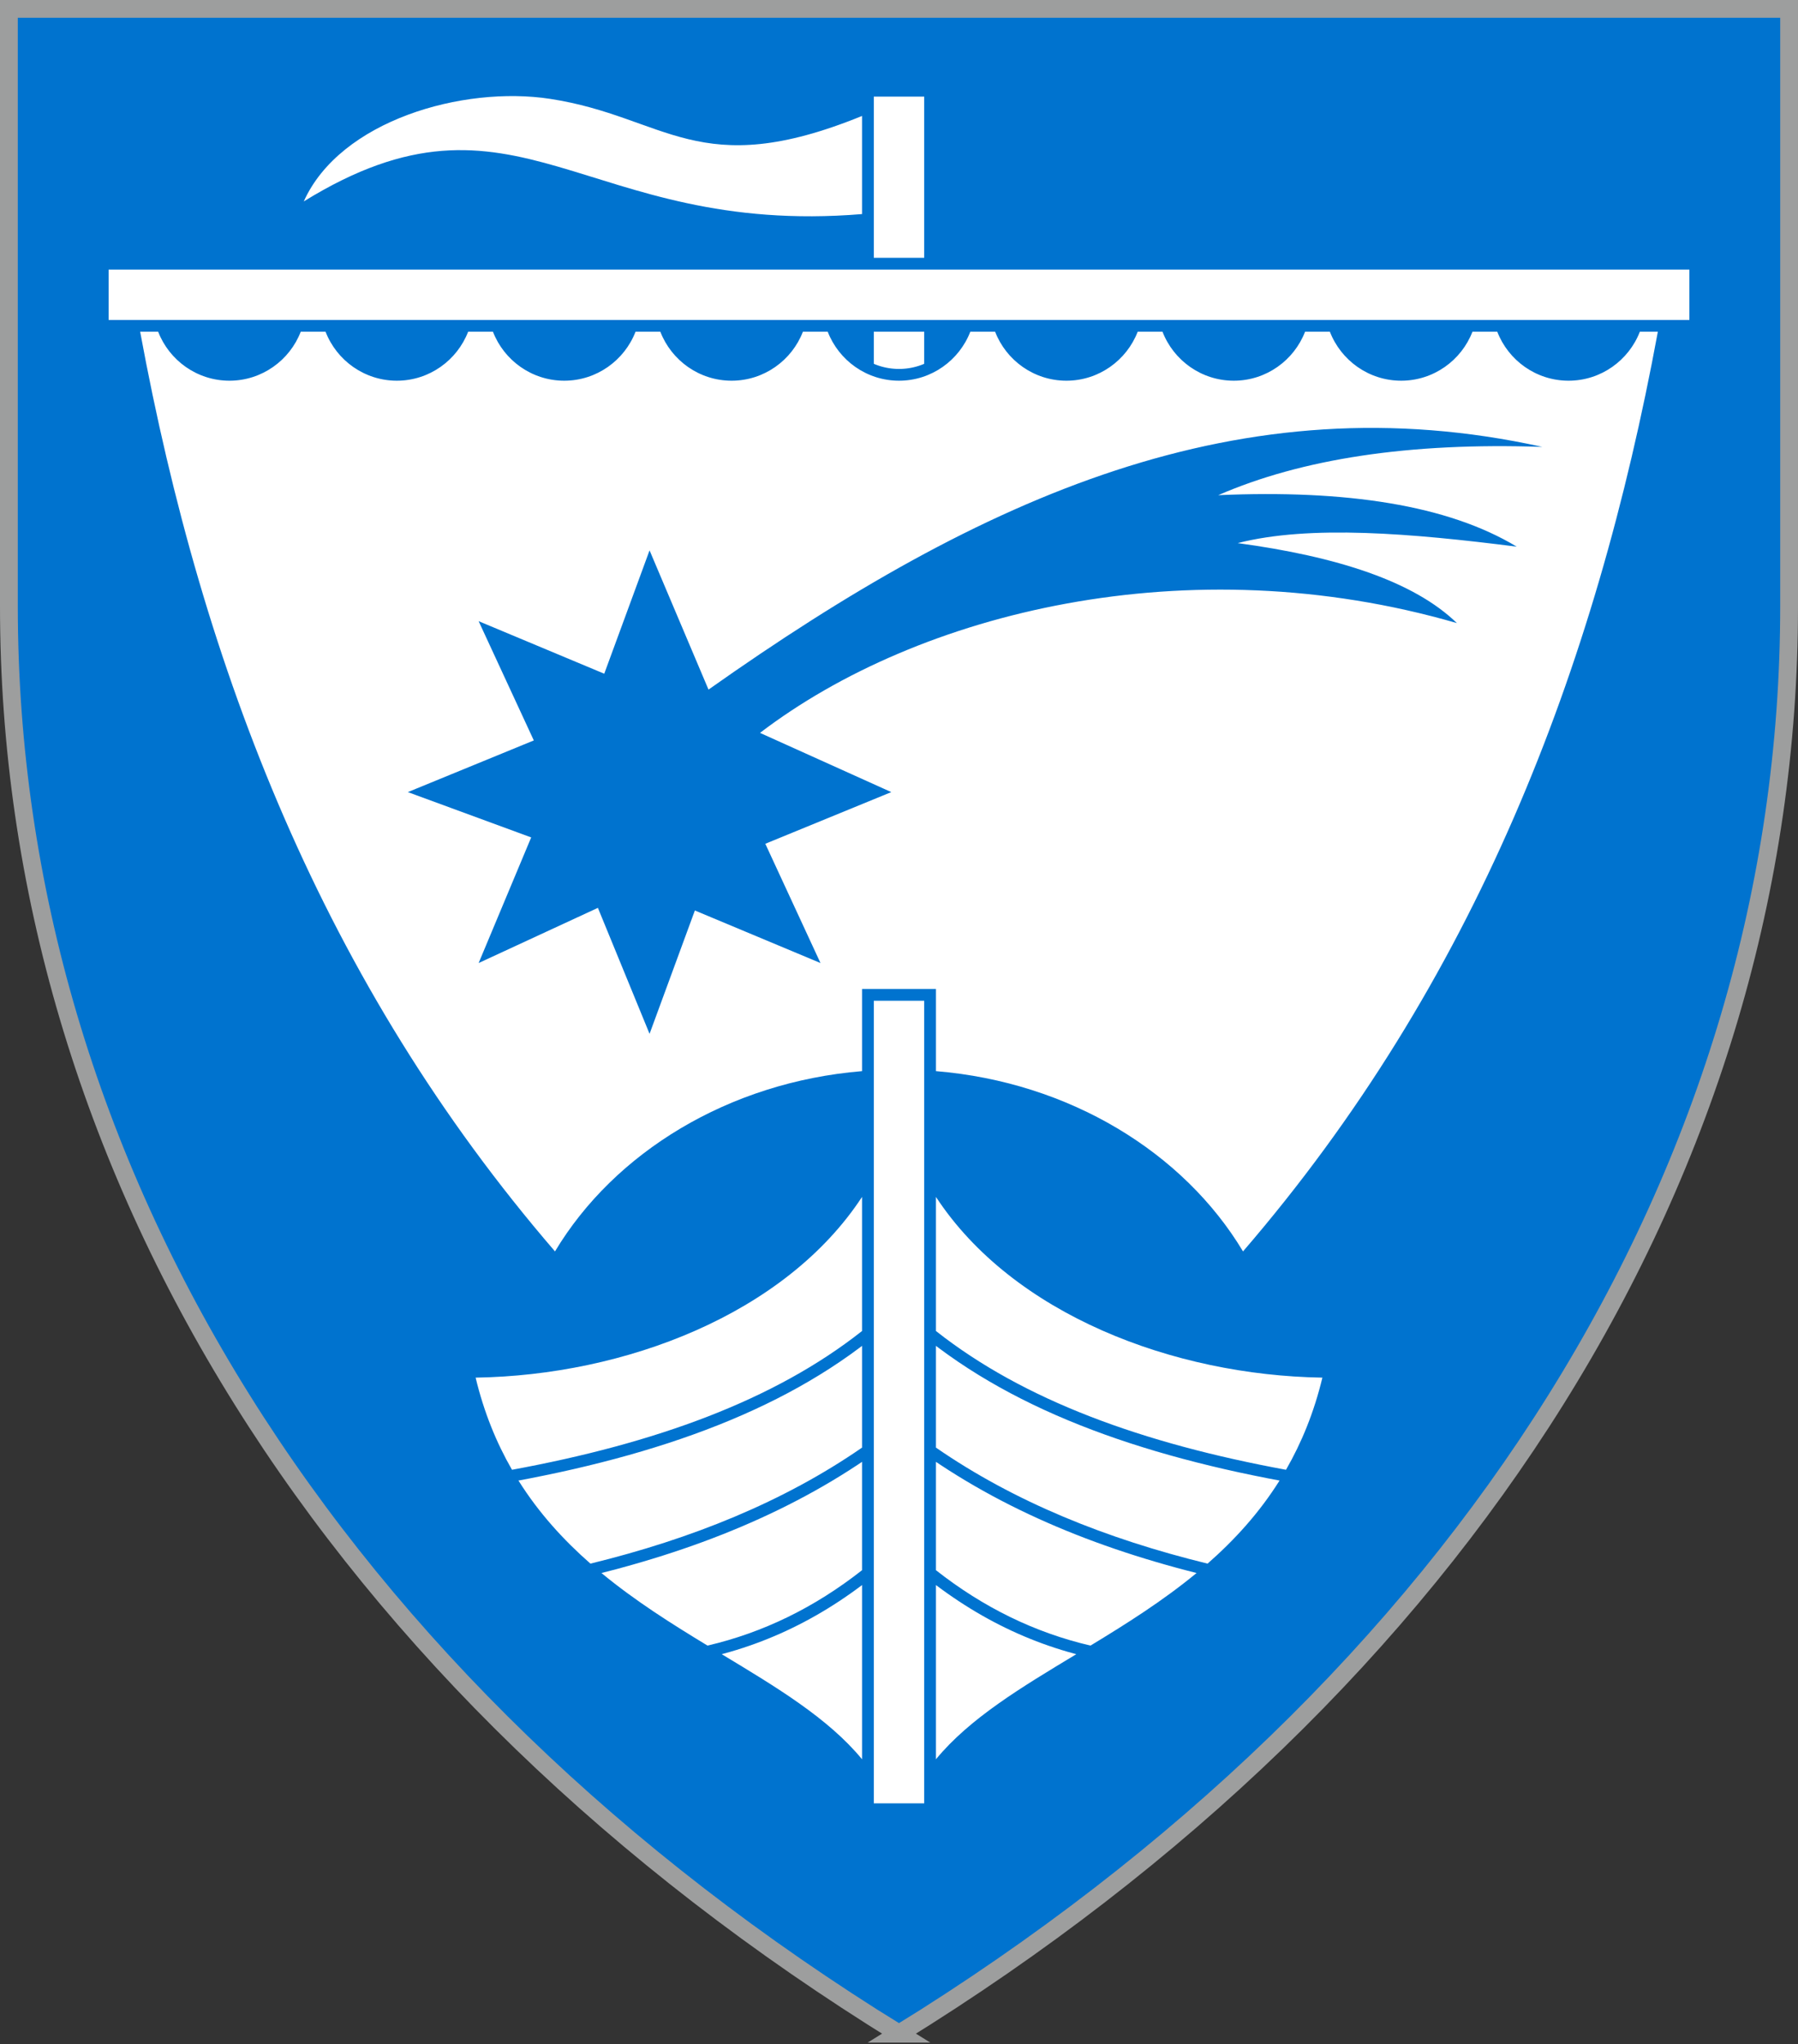
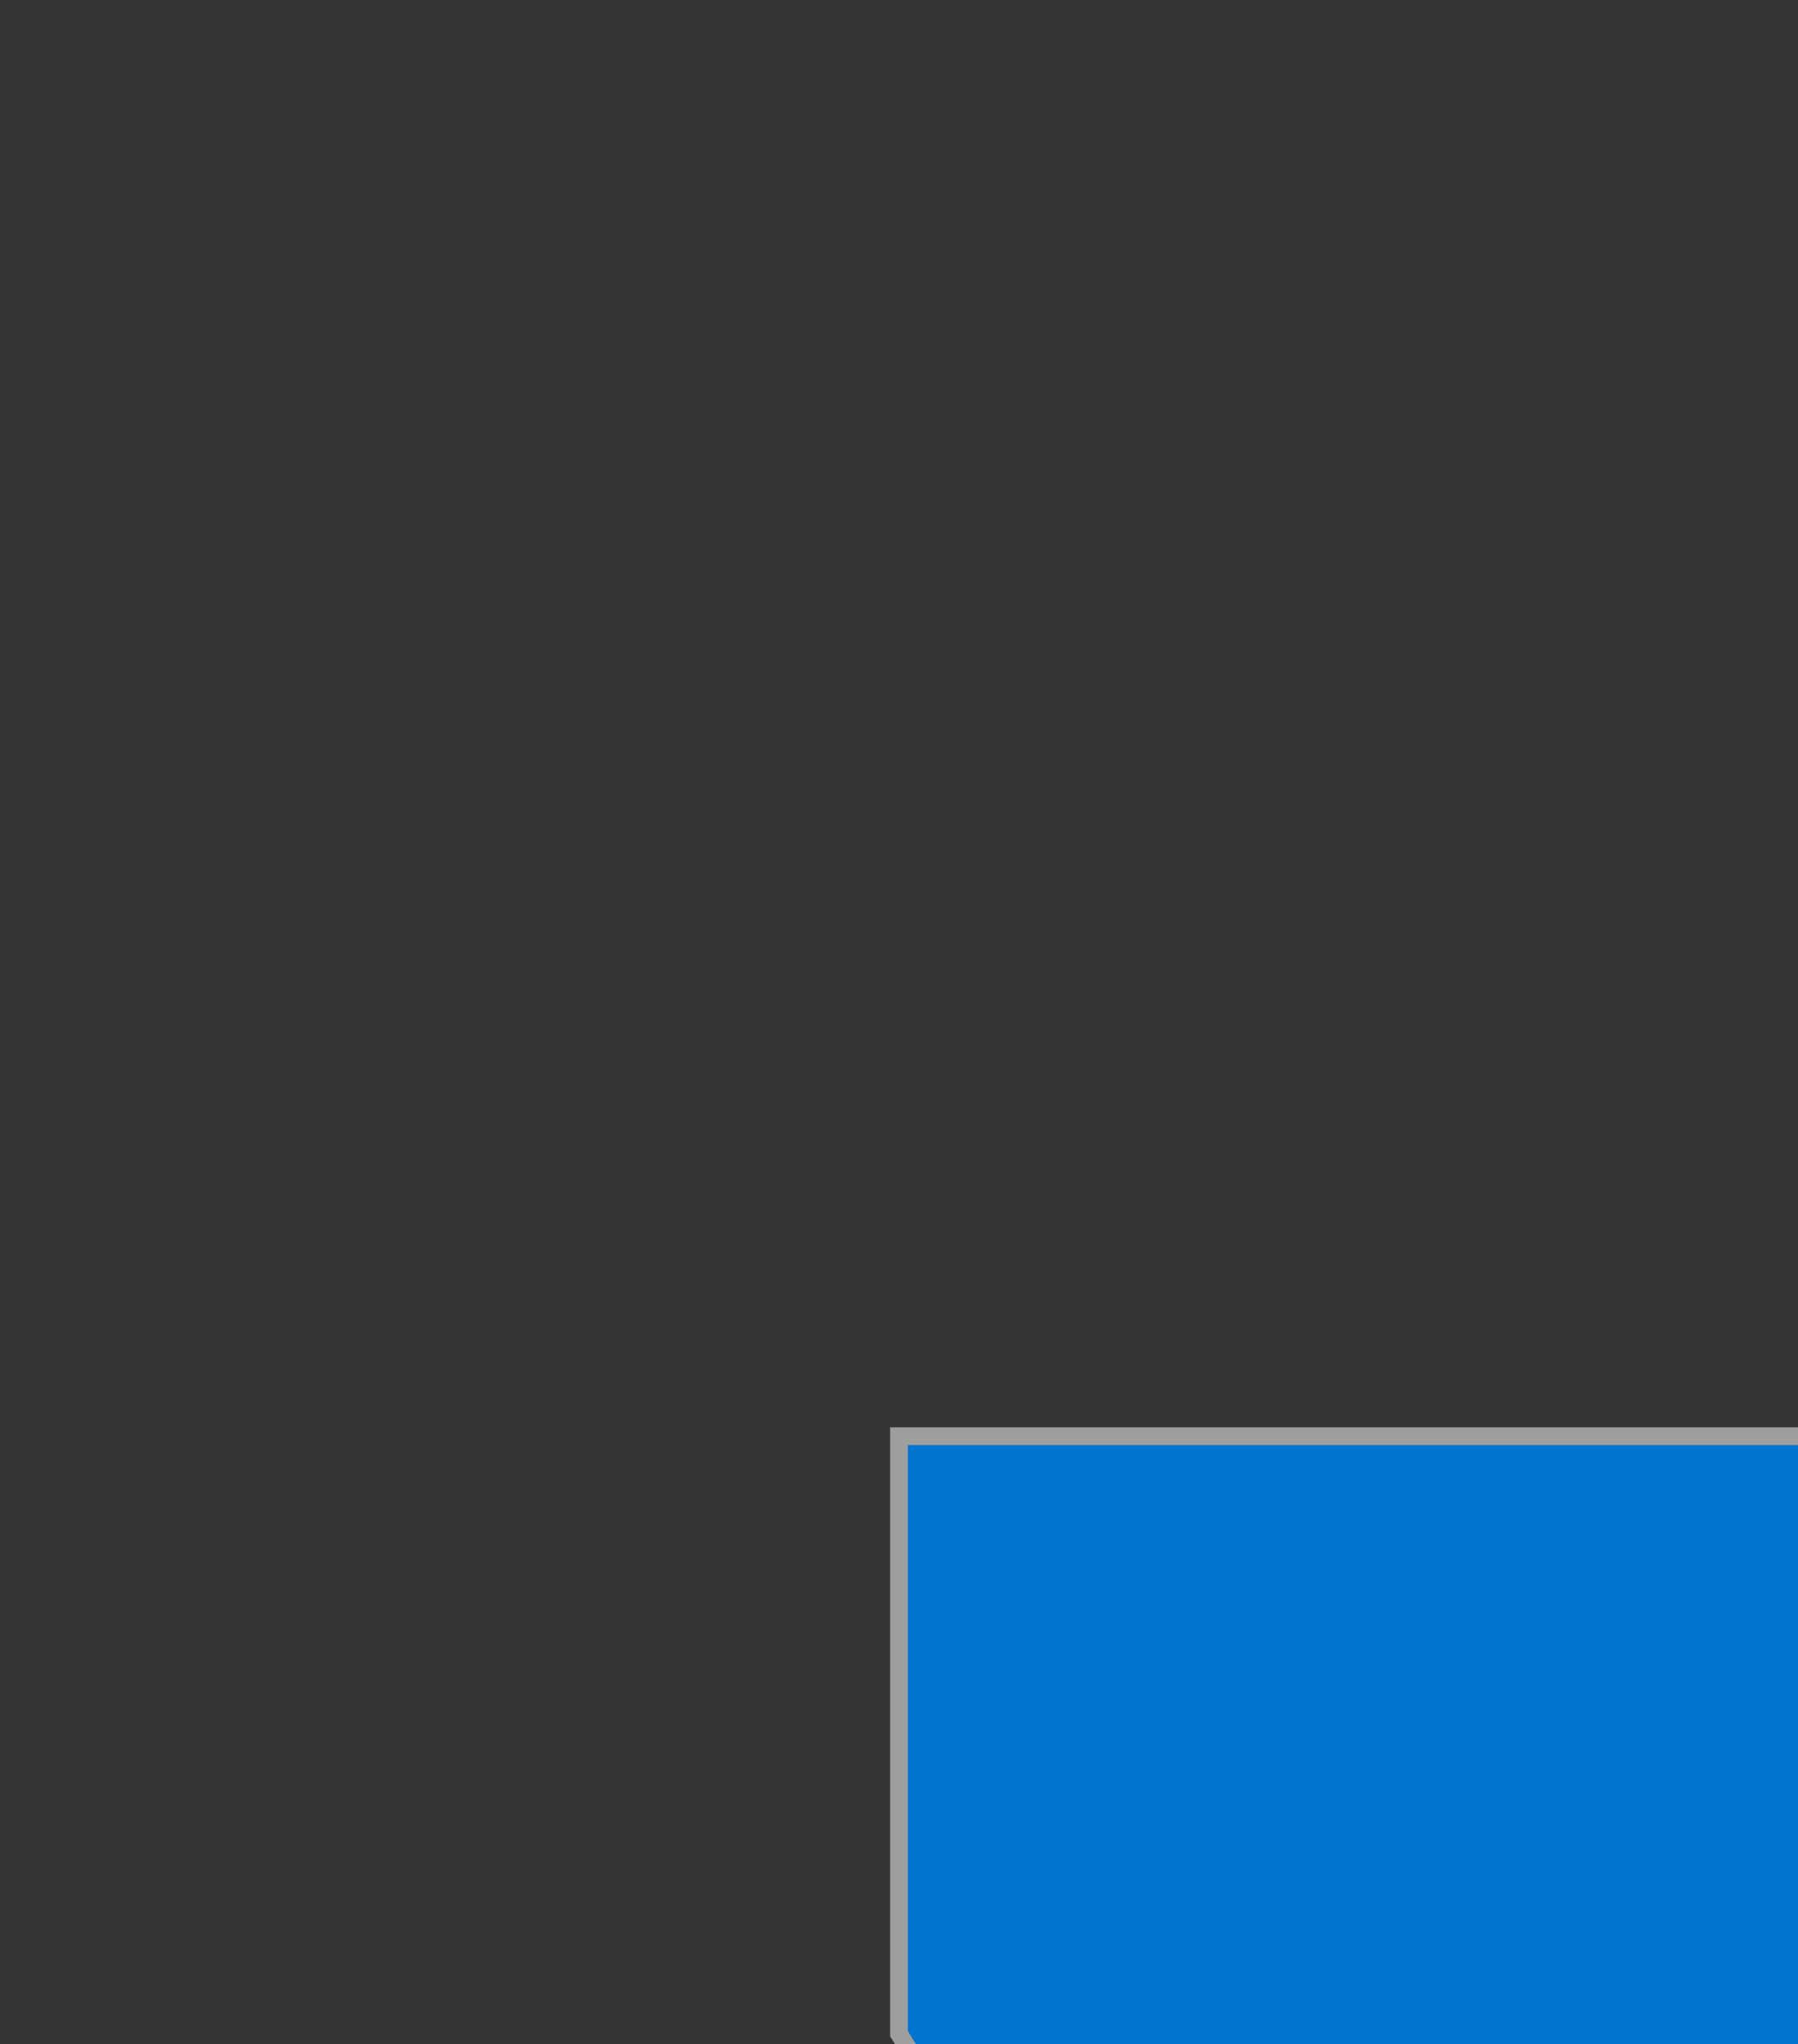
<svg xmlns="http://www.w3.org/2000/svg" xml:space="preserve" width="101mm" height="114.827mm" version="1.1" style="shape-rendering:geometricPrecision; text-rendering:geometricPrecision; image-rendering:optimizeQuality; fill-rule:evenodd; clip-rule:evenodd" viewBox="0 0 10083.33 11463.75">
  <rect x="0" y="0" width="10083.33" height="11463.75" fill="#333333" stroke="none" />
  <defs>
    <style type="text/css">
   
    .str0 {stroke:#9D9E9E;stroke-width:99.84;stroke-miterlimit:10}
    .fil0 {fill:#0073CF}
    .fil1 {fill:white}
   
  </style>
  </defs>
  <g id="Layer_x0020_1">
-     <path class="fil0 str0" d="M5041.66 11405.07c-3168.67,-1956.17 -4991.75,-4858.23 -4991.75,-8004.15l0 -3351.01 9983.49 0 0 3351.01c0,3145.92 -1823.07,6047.98 -4991.75,8004.15z" />
-     <path class="fil1" d="M5248.89 9865.94c189.66,-230.2 478.99,-403.44 787.16,-589.33l-12.72 -3.34 -35.81 -10.04 -35.54 -10.63 -35.39 -11.24 -35.19 -11.83 -35.04 -12.47 -34.76 -13.03 -34.54 -13.67 -34.45 -14.23 -34.19 -14.83 -33.91 -15.42 -33.78 -16.03 -33.59 -16.65 -33.31 -17.22 -33.15 -17.82 -33 -18.42 -32.73 -19.02 -32.47 -19.59 -32.27 -20.25 -32.16 -20.75 -31.91 -21.45 -31.66 -21.9 -31.49 -22.54 -31.24 -23.17 -2.86 -2.15 0 977.03zm866.72 -637.48c-311.66,-72.55 -600.6,-213.5 -866.72,-422.81l0 -607.72 23.81 15.99 47.26 30.75 47.79 30 48.29 29.38 48.78 28.7 49.38 27.99 49.76 27.36 50.3 26.7 50.83 26.07 51.21 25.4 51.77 24.79 52.16 24.13 52.65 23.52 53.1 22.96 53.57 22.29 53.99 21.73 54.38 21.1 54.87 20.57 55.34 19.98 55.72 19.4 56.07 18.85 56.53 18.28 56.95 17.71 57.35 17.19 57.75 16.69 58.07 16.16 58.5 15.6 55.4 14.23c-188.81,155.92 -394.25,285.35 -594.86,407zm-866.72 -1110.3c439.96,304.05 954.91,511.64 1523.24,650.65 151.38,-132.74 289.86,-284.57 403.69,-465.88l-66.46 -12.65 -81.72 -16.41 -80.72 -17.04 -79.78 -17.82 -78.85 -18.56 -77.8 -19.31 -76.85 -20.04 -75.82 -20.78 -74.85 -21.59 -73.89 -22.46 -72.83 -23.14 -71.82 -24.06 -70.75 -24.9 -69.69 -25.75 -68.69 -26.63 -67.58 -27.5 -66.53 -28.45 -65.44 -29.37 -64.24 -30.26 -63.22 -31.27 -62.16 -32.23 -60.94 -33.22 -59.87 -34.2 -58.71 -35.25 -57.51 -36.24 -56.43 -37.33 -55.12 -38.33 -54.02 -39.47 -14.66 -11.2 0 570.7zm2167.17 -392.41c-836.15,-12.93 -1734.95,-354.63 -2167.17,-1013.42l0 751.94c494.06,389.99 1160.94,630.61 1963.11,778.25 86.89,-150.78 157.01,-321.17 204.06,-516.78zm-2581.67 2140.23c-189.67,-230.2 -478.92,-403.44 -787.09,-589.37l12.71 -3.34 35.79 -10.04 35.57 -10.63 35.35 -11.24 35.19 -11.83 35 -12.47 34.8 -13.03 34.62 -13.67 34.33 -14.23 34.27 -14.83 33.87 -15.42 33.78 -16.03 33.59 -16.65 33.31 -17.22 33.15 -17.82 32.97 -18.42 32.72 -19.02 32.55 -19.59 32.26 -20.25 32.13 -20.75 31.94 -21.45 31.63 -21.9 31.46 -22.54 31.27 -23.17 2.83 -2.15 0 977.07zm-866.69 -637.52c311.66,-72.55 600.57,-213.5 866.69,-422.84l0 -607.69 -23.78 15.99 -47.26 30.75 -47.79 30 -48.29 29.38 -48.81 28.7 -49.28 27.99 -49.83 27.36 -50.3 26.7 -50.76 26.07 -51.28 25.4 -51.73 24.79 -52.2 24.13 -52.65 23.52 -53.1 22.96 -53.54 22.29 -53.95 21.73 -54.42 21.1 -54.87 20.57 -55.37 19.98 -55.68 19.4 -56.14 18.85 -56.53 18.28 -56.96 17.71 -57.3 17.19 -57.73 16.69 -58.14 16.16 -58.42 15.6 -55.41 14.23c188.75,155.92 394.25,285.35 594.83,407zm866.69 -1110.34c-439.93,304.09 -954.81,511.67 -1523.21,650.69 -151.34,-132.74 -289.89,-284.57 -403.65,-465.88l66.42 -12.65 81.72 -16.41 80.76 -17.04 79.74 -17.82 78.82 -18.56 77.83 -19.31 76.88 -20.04 75.83 -20.78 74.84 -21.59 73.9 -22.46 72.79 -23.14 71.78 -24.06 70.82 -24.9 69.66 -25.75 68.65 -26.63 67.59 -27.5 66.56 -28.45 65.4 -29.37 64.35 -30.26 63.22 -31.27 62.09 -32.23 60.97 -33.22 59.84 -34.2 58.71 -35.25 57.54 -36.24 56.35 -37.33 55.19 -38.33 54 -39.47 14.62 -11.2 0 570.66zm-2167.07 -392.37c836.08,-12.93 1734.85,-354.66 2167.07,-1013.49l0 751.98c-493.99,390.02 -1160.88,630.64 -1963.04,778.28 -86.93,-150.78 -157.05,-321.17 -204.03,-516.78zm4303.56 -707.85c1296.54,-1504.51 1976.31,-3260.21 2326.5,-5157.73l-100.97 0c-61.99,160.49 -217.9,274.82 -399.85,274.82 -181.91,0 -337.89,-114.32 -399.81,-274.82l-139.09 0c-61.98,160.49 -217.9,274.82 -399.81,274.82 -181.87,0 -337.89,-114.32 -399.85,-274.82l-139.08 0c-61.92,160.49 -217.9,274.82 -399.81,274.82 -181.88,0 -337.79,-114.32 -399.78,-274.82l-139.05 0c-61.92,160.49 -218.01,274.82 -399.85,274.82 -181.98,0 -337.93,-114.32 -399.84,-274.82l-139.02 0c-62.02,160.49 -217.97,274.82 -399.91,274.82 -181.84,0 -337.86,-114.32 -399.78,-274.82l-139.08 0c-61.92,160.49 -217.98,274.82 -399.89,274.82 -181.87,0 -337.82,-114.32 -399.78,-274.82l-139.04 0c-61.99,160.49 -218.01,274.82 -399.85,274.82 -181.91,0 -337.9,-114.32 -399.82,-274.82l-139.08 0c-61.95,160.49 -218.01,274.82 -399.85,274.82 -181.91,0 -337.89,-114.32 -399.84,-274.82l-139.05 0c-61.95,160.49 -217.98,274.82 -399.89,274.82 -181.9,0 -337.85,-114.32 -399.81,-274.82l-100.97 0c350.19,1897.53 1029.93,3653.23 2326.5,5157.73 332.37,-554.35 972.73,-948.99 1721.97,-1010.98l0 -460.67 414.5 0 0 460.67c749.29,61.99 1389.66,456.59 1722,1010.98zm-1787.9 3095.24l-282.63 0 0 -4500.92 282.63 0 0 4500.92zm-282.63 -9571.42l282.63 0 0 903.95 -282.63 0 0 -903.95zm282.63 1318.45l0 180.07 -5.35 2.26 -12.64 4.89 -12.96 4.44 -13.21 3.94 -13.32 3.45 -13.49 2.96 -13.77 2.44 -13.85 1.94 -14.09 1.37 -14.23 0.85 -14.44 0.25 -14.41 -0.25 -14.24 -0.85 -14.02 -1.37 -13.88 -1.94 -13.73 -2.44 -13.53 -2.96 -13.35 -3.45 -13.21 -3.94 -12.86 -4.44 -12.75 -4.89 -5.35 -2.33 0 -180 282.63 0zm-3479.44 -730.59c1200.74,-741.52 1564.24,199.87 3130.85,71l0 -550.34c-919.06,374.55 -1096.64,4.61 -1748.83,-95.76 -489.62,-75.31 -1178.31,121.61 -1382.02,575.1zm-1094.34 382.02l8864.98 0 0 282.64 -8864.98 0 0 -282.64zm3033.57 1574.92l330.56 780.75c1542.34,-1090.05 2987.37,-1734.29 4676.08,-1361.06 -748.7,-25.78 -1350.74,67.59 -1817.62,270.73 719.89,-31.56 1288.69,56.11 1674.07,288.73 -589.9,-74.92 -1159.89,-123.38 -1564.78,-19.94 557.99,75.41 988.19,214.67 1229.27,448.59 -1506.66,-436.79 -3020.5,-61.99 -3908.25,615.71l736.29 332.08 -706.5 289.75 309.44 668.83 -704.46 -294.68 -254.11 691.71 -289.72 -706.5 -668.82 309.48 294.68 -704.47 -691.75 -254.11 706.5 -289.75 -309.44 -668.82 704.43 294.68 254.11 -691.72z" />
+     <path class="fil0 str0" d="M5041.66 11405.07l0 -3351.01 9983.49 0 0 3351.01c0,3145.92 -1823.07,6047.98 -4991.75,8004.15z" />
  </g>
</svg>